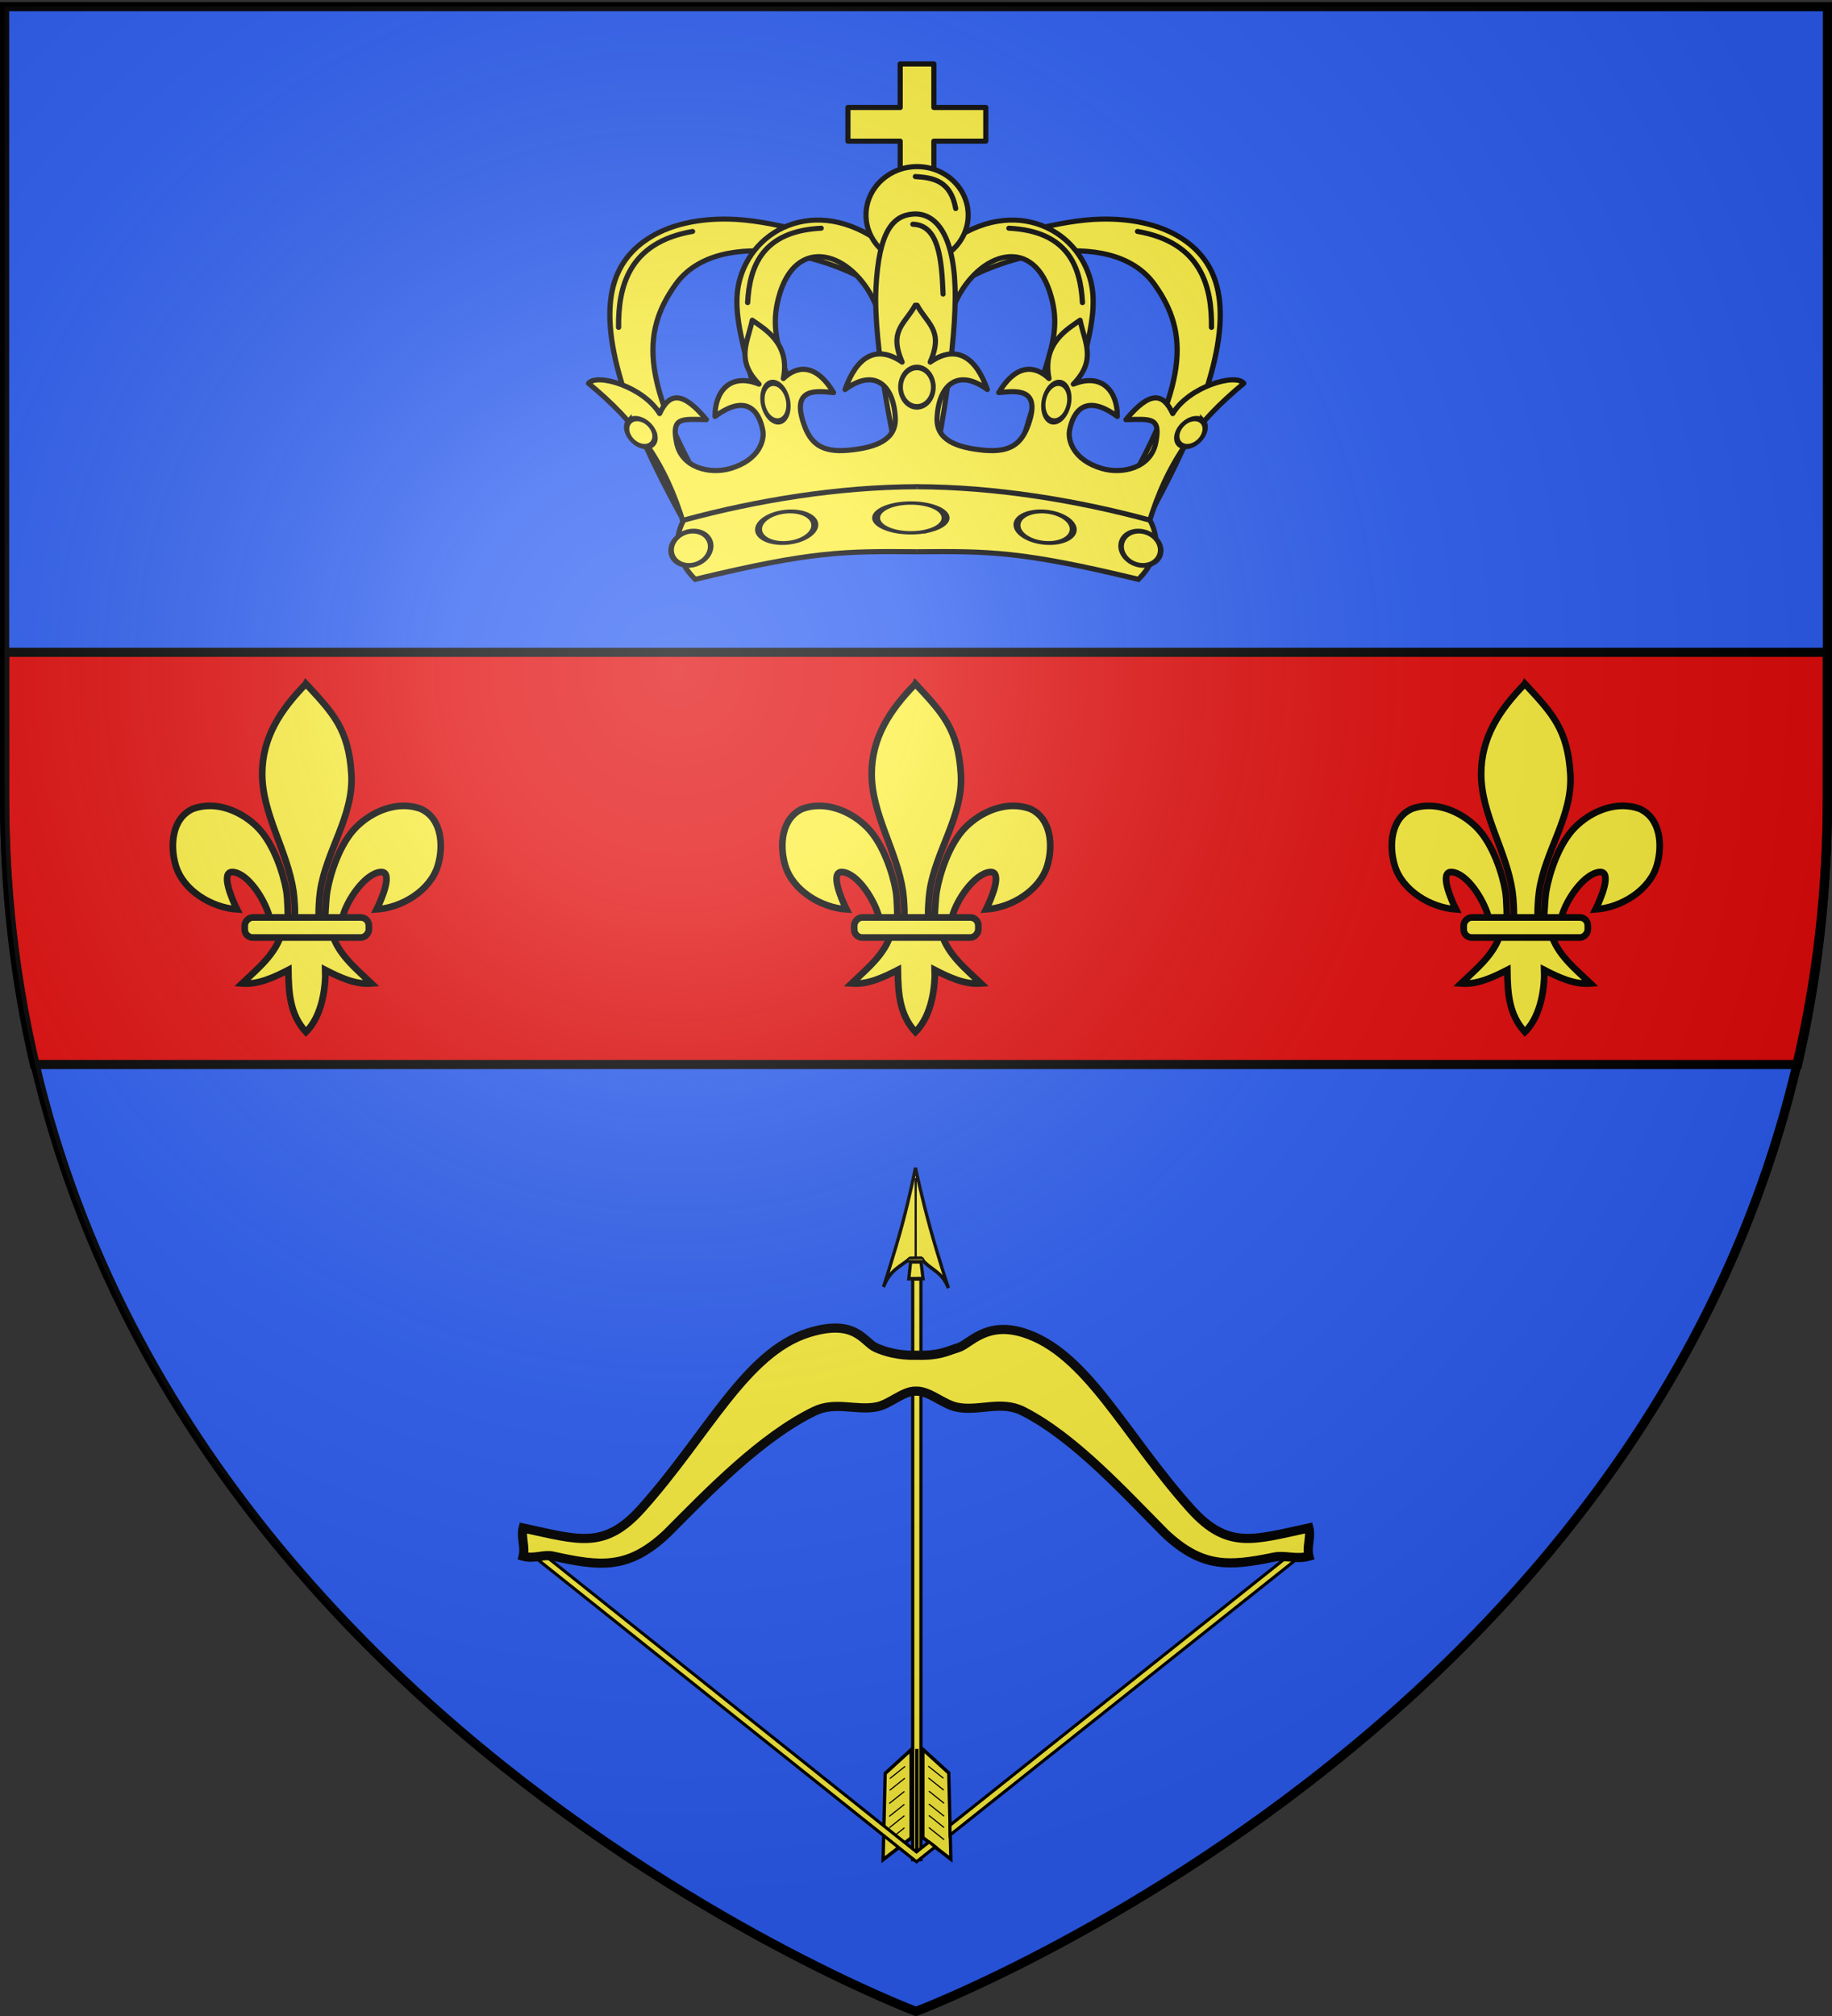
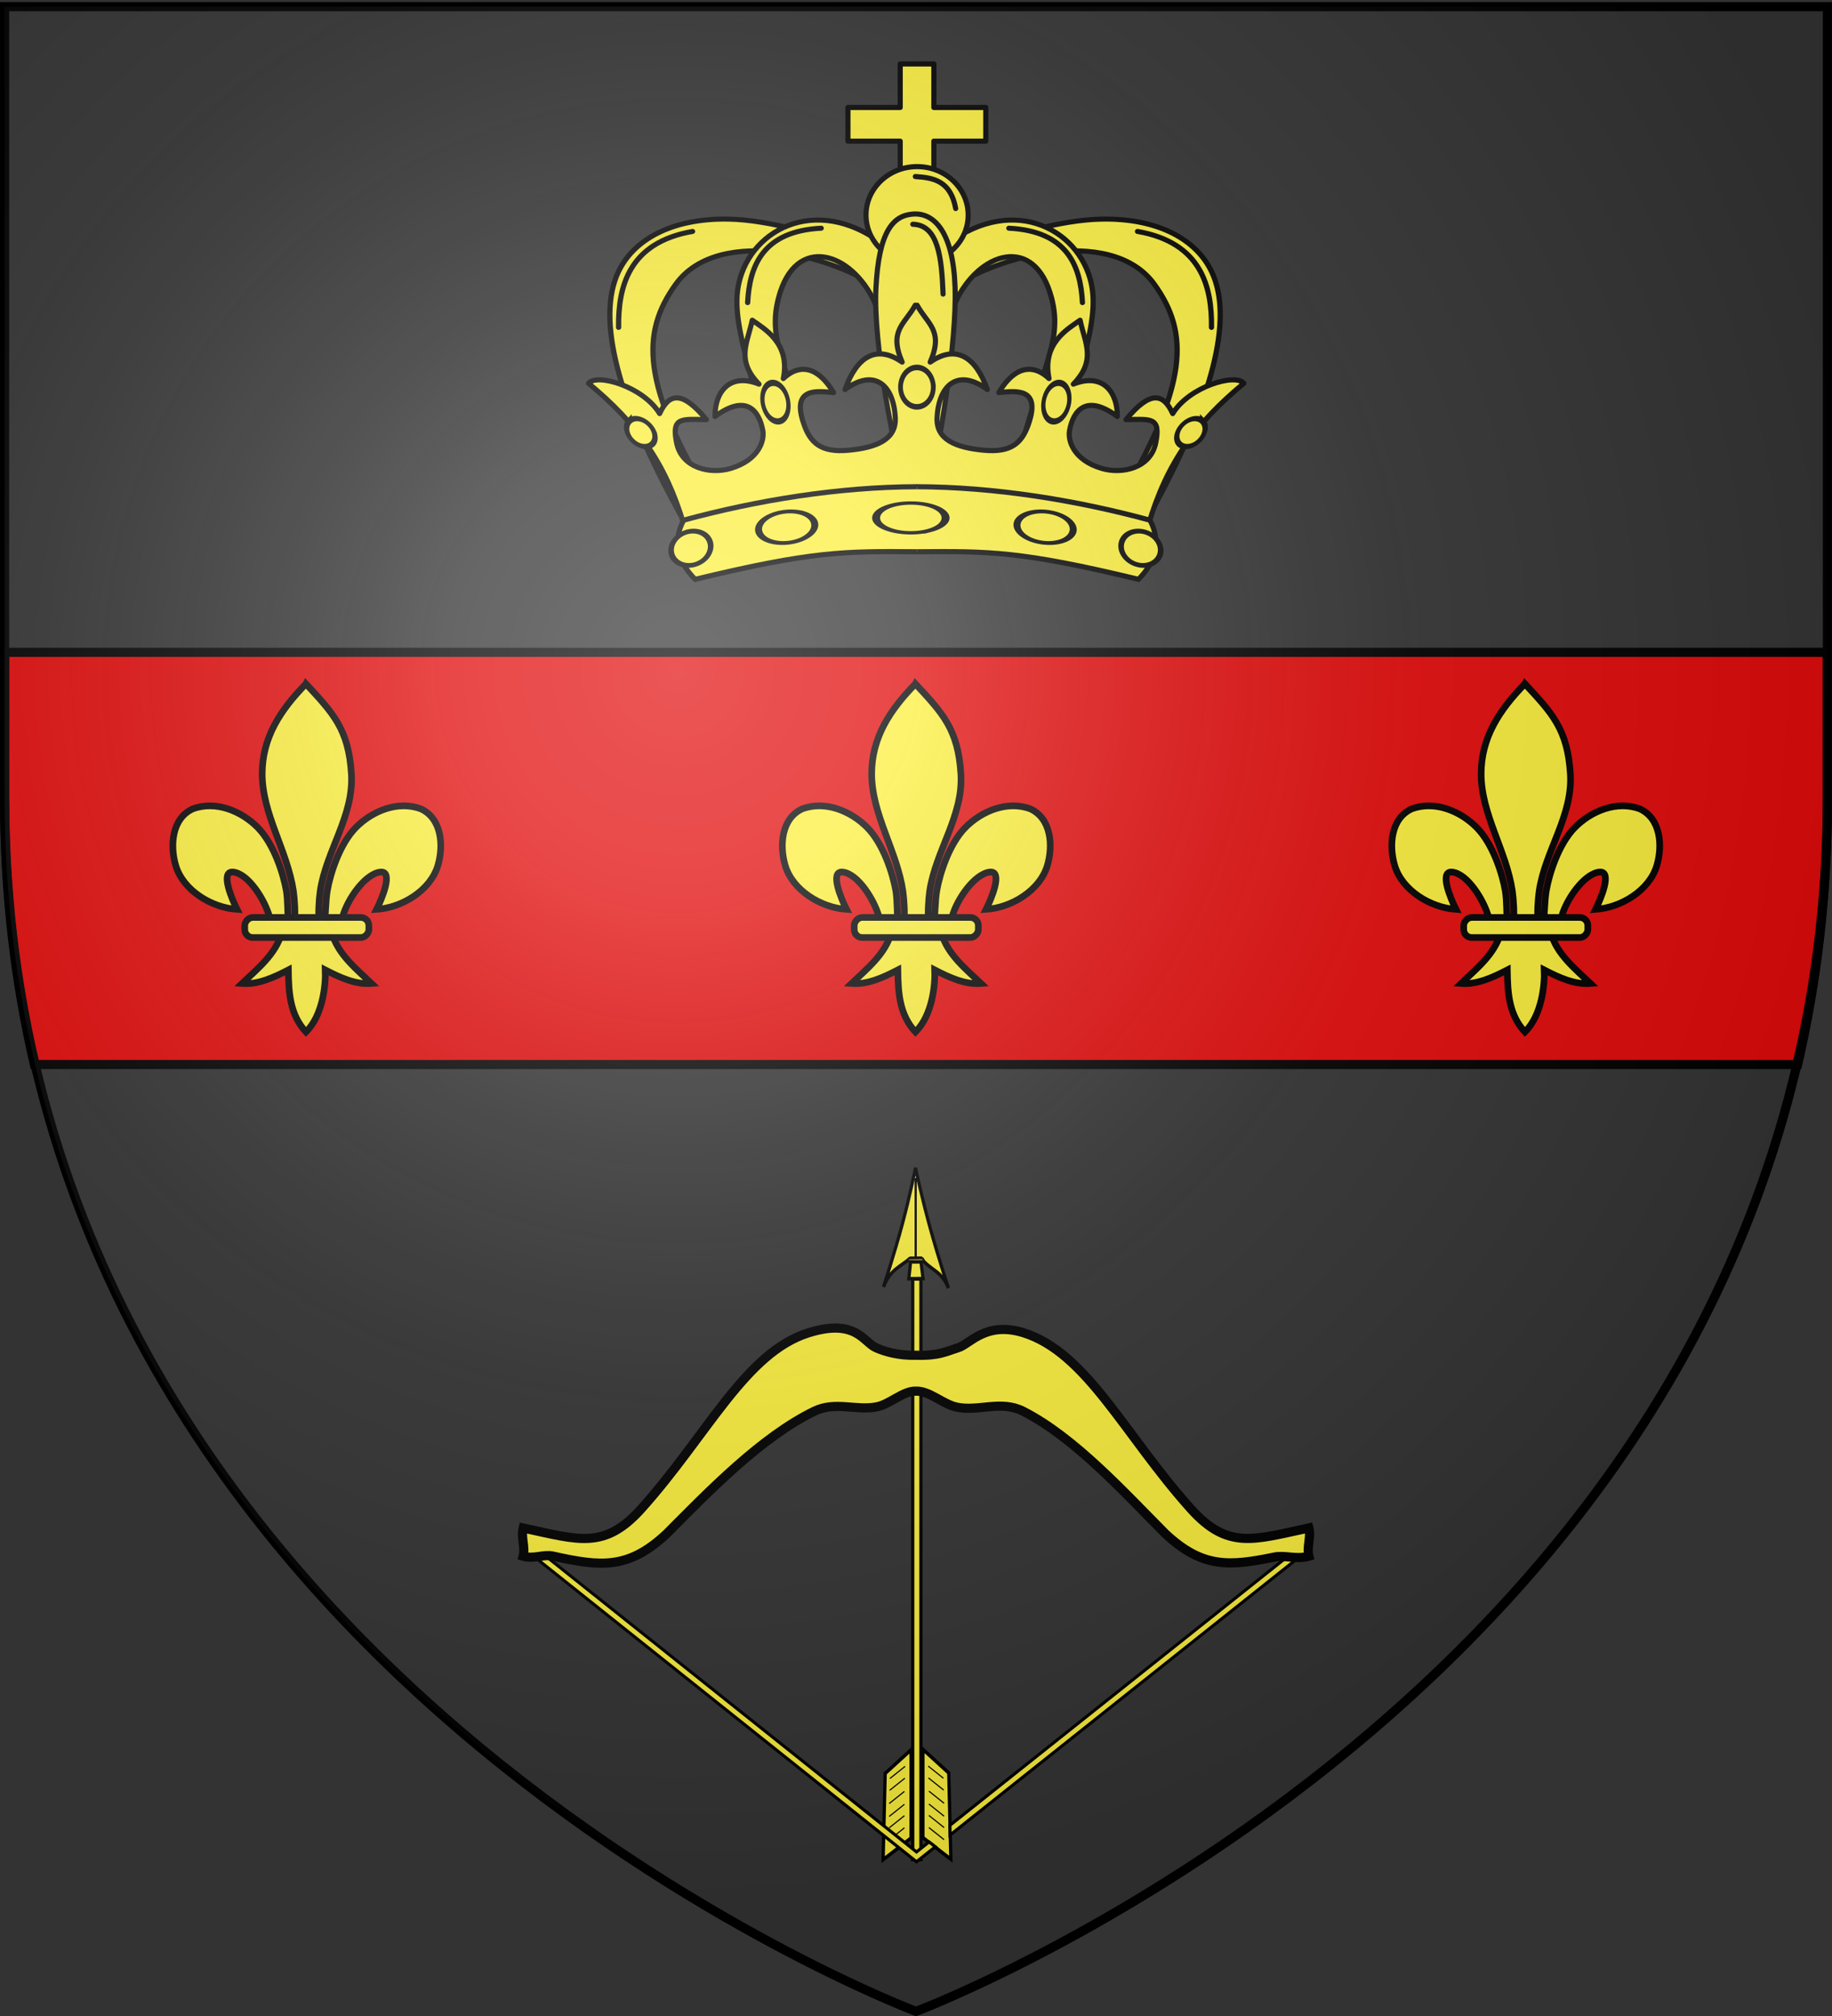
<svg xmlns="http://www.w3.org/2000/svg" xmlns:xlink="http://www.w3.org/1999/xlink" width="600" height="660" version="1.0">
  <rect width="100%" height="100%" fill="#333333" stroke="none" />
  <defs>
    <radialGradient xlink:href="#a" id="i" cx="221.445" cy="226.331" r="300" fx="221.445" fy="226.331" gradientTransform="matrix(1.353 0 0 1.349 617.384 -33.227)" gradientUnits="userSpaceOnUse" />
    <linearGradient id="a">
      <stop offset="0" style="stop-color:#fff;stop-opacity:.314" />
      <stop offset=".19" style="stop-color:#fff;stop-opacity:.251" />
      <stop offset=".6" style="stop-color:#6b6b6b;stop-opacity:.125" />
      <stop offset="1" style="stop-color:#000;stop-opacity:.125" />
    </linearGradient>
  </defs>
  <g style="fill:#2b5df2;fill-opacity:1;display:inline">
-     <path d="M301.512 658.5s298.5-112.32 298.5-397.772V2.176h-597v258.552c0 285.452 298.5 397.772 298.5 397.772" style="fill:#2b5df2;fill-opacity:1;fill-rule:evenodd;stroke:none;stroke-width:1px;stroke-linecap:butt;stroke-linejoin:miter;stroke-opacity:1" transform="translate(-1.506)" />
-   </g>
+     </g>
  <g style="fill:red;display:inline">
    <g style="fill:red">
      <path d="M-21.259 191.523v48.188c0 30.922 3.504 59.814 9.75 86.75h577.5c6.247-26.936 9.75-55.828 9.75-86.75v-48.188z" style="fill:#e20909;fill-opacity:1;fill-rule:evenodd;stroke:#000;stroke-width:3;stroke-linecap:butt;stroke-linejoin:miter;stroke-miterlimit:4;stroke-dasharray:none;stroke-opacity:1" transform="translate(22.765 22.04)" />
    </g>
  </g>
  <g style="fill:#fcef3c" transform="matrix(.751 0 0 .751 64.32 205.704)">
    <g id="d" style="fill:#fcef3c;stroke:#000;stroke-width:7.296;stroke-miterlimit:4;stroke-dasharray:none;stroke-opacity:1;display:inline" transform="matrix(.398 0 0 .398 66.92 314.75)">
      <path d="M-48.097-730.047C-18.635-698.2-1.31-680.639 1.716-631.226c2.8 45.728-27.63 83.959-34.188 128.188-1.244 8.39-2.311 25.513-1.187 32.458.832 5.143 3.392 20.855 6.187 1.414.575-3.999.987-24.06 2.75-34.247 3.212-18.561 13.498-51.199 31.344-69.281 17.838-18.075 46.104-29.799 71.312-20.344 22.84 10.538 25 40.3 18.5 62.062-8.138 27.256-39.24 46.12-67.125 47.97 5.526-10.927 18.75-42.114 4.407-40.876-16.603 1.433-36.463 29.681-41.633 49.06-1.947 7.297-1.16 18.627-11.586 18.159 6.875 23.228 26.28 38.598 43.281 54.812-17.722 1.474-35.255-6.867-50.719-14.812.654 15.925-2.437 49.567-21.156 67.937-17.375-18.916-18.956-41.986-19.281-67.937-15.463 7.945-32.996 16.286-50.719 14.812 17.001-16.214 36.407-31.584 43.281-54.812-10.425.468-11.052-10.155-13-17.453-5.17-19.377-23.616-48.333-40.218-49.766-14.344-1.238-1.12 29.949 4.406 40.875-27.884-1.848-58.986-20.713-67.125-47.969-6.499-21.762-4.34-51.524 18.5-62.062 25.208-9.455 53.474 2.27 71.312 20.344 17.846 18.082 28.132 50.72 31.344 69.281 1.763 10.187 1.468 28.834 2.043 32.833 2.796 19.441 6.062 5.143 6.895 0 1.124-6.945.056-24.069-1.188-32.458-6.559-44.23-34.109-84.015-34.187-128.188-.07-39.886 19.983-70.234 47.937-98.82z" style="fill:#fcef3c;fill-opacity:1;fill-rule:evenodd;stroke:#000;stroke-width:7.296;stroke-linecap:butt;stroke-linejoin:miter;stroke-miterlimit:4;stroke-dasharray:none;stroke-opacity:1" />
      <rect width="136" height="22" x="-20.841" y="-474.154" rx="8.805" ry="8.805" style="fill:#fcef3c;fill-opacity:1;fill-rule:evenodd;stroke:#000;stroke-width:7.296;stroke-linejoin:round;stroke-miterlimit:4;stroke-dasharray:none;stroke-opacity:1" transform="scale(-1 1)" />
    </g>
    <use xlink:href="#d" width="600" height="660" style="fill:#fcef3c" transform="translate(265.793)" />
    <use xlink:href="#d" width="600" height="660" style="fill:#fcef3c" transform="translate(531.586)" />
  </g>
  <g style="fill:#fcef3c;stroke:#000;stroke-width:.458;stroke-miterlimit:4;stroke-dasharray:none;stroke-opacity:1" transform="matrix(3.676 0 0 3.676 -551.758 -1582.218)">
    <g id="e" style="fill:#fcef3c;stroke:#000;stroke-width:.468;stroke-miterlimit:4;stroke-dasharray:none;stroke-opacity:1">
      <path d="M210.657 475.956c-5.585-10.599-7.408-18.076-5.487-22.396 1.35-3.035 4.791-5.04 9.834-4.943 3.713.072 8.184 1.525 13.893 3.308l.362 3.81c-4.022-3.612-15.074-6.72-18.964-1.058-3.139 4.568-3.012 9.32 3.14 20.114z" style="fill:#fcef3c;fill-rule:evenodd;stroke:#000;stroke-width:.468;stroke-linecap:butt;stroke-linejoin:miter;stroke-miterlimit:4;stroke-dasharray:none;stroke-opacity:1" transform="matrix(1 0 0 .959 0 19.709)" />
      <path d="M219.86 475.457c-2.514-12.756-4.96-17.287-3.823-21.35 1.433-5.12 7.82-7.987 13.823-2.206l-1.828 4.455c-2.068-4.714-7.066-6.392-8.568-.426-1.114 4.426 1.206 6.65 3.607 17.618z" style="fill:#fcef3c;fill-rule:evenodd;stroke:#000;stroke-width:.468;stroke-linecap:butt;stroke-linejoin:miter;stroke-miterlimit:4;stroke-dasharray:none;stroke-opacity:1" transform="matrix(1 0 0 .959 0 19.709)" />
      <path d="M205.211 458.673c-.046-3.757.892-7.88 6.59-8.912M216.708 456.372c.174-3.472 1.386-6.638 6.553-6.91" style="fill:#fcef3c;fill-rule:evenodd;stroke:#000;stroke-width:.468;stroke-linecap:round;stroke-linejoin:round;stroke-miterlimit:4;stroke-dasharray:none;stroke-opacity:1" transform="matrix(1 0 0 .959 0 19.709)" />
    </g>
    <use xlink:href="#e" width="744.094" height="1052.362" style="fill:#fcef3c;stroke:#000;stroke-width:.458;stroke-miterlimit:4;stroke-dasharray:none;stroke-opacity:1" transform="matrix(-1 0 0 1 463.245 0)" />
    <g style="fill:#fcef3c;stroke:#000;stroke-width:.458;stroke-miterlimit:4;stroke-dasharray:none;stroke-opacity:1">
      <path d="M230.3 435.539v3.875h-4.657v3h4.657v5.406h3v-5.406h4.625v-3H233.3v-3.875z" style="opacity:1;fill:#fcef3c;fill-opacity:1;fill-rule:evenodd;stroke:#000;stroke-width:.458;stroke-linecap:round;stroke-linejoin:round;stroke-miterlimit:4;stroke-dasharray:none;stroke-dashoffset:0;stroke-opacity:1" transform="translate(0 .576)" />
      <path d="M234.818 449.219c.001 2.078-1.777 3.763-3.972 3.763s-3.974-1.685-3.972-3.763c-.002-2.078 1.777-3.763 3.972-3.763s3.973 1.685 3.972 3.763" style="opacity:1;fill:#fcef3c;fill-opacity:1;fill-rule:evenodd;stroke:#000;stroke-width:.4;stroke-linecap:round;stroke-linejoin:round;stroke-miterlimit:4;stroke-dasharray:none;stroke-dashoffset:0;stroke-opacity:1" transform="matrix(1.146 0 0 1.146 -32.744 -65.236)" />
      <path d="M231.649 445.567c1.625.095 3.148.393 3.595 2.846" style="fill:#fcef3c;fill-rule:evenodd;stroke:#000;stroke-width:.458;stroke-linecap:round;stroke-linejoin:round;stroke-miterlimit:4;stroke-dasharray:none;stroke-opacity:1" transform="translate(0 .576)" />
    </g>
    <path d="M229.817 470.046s-1.93-8.832-1.678-13.949 1.538-6.516 3.357-6.618c1.818-.102 3.524 1.578 3.692 6.516.173 5.081-1.455 13.746-1.455 13.746z" style="fill:#fcef3c;fill-rule:evenodd;stroke:#000;stroke-width:.458;stroke-linecap:butt;stroke-linejoin:miter;stroke-miterlimit:4;stroke-dasharray:none;stroke-opacity:1" />
    <use xlink:href="#f" width="744.094" height="1052.362" style="fill:#fcef3c;stroke:#000;stroke-width:.458;stroke-miterlimit:4;stroke-dasharray:none;stroke-opacity:1" transform="matrix(-1 0 0 1 463.447 0)" />
    <path id="f" d="M231.93 474.5c-6.191.02-13.37.777-20.891 2.68-1.655-5.605-4.26-9.107-8.506-12.623.732-.925 4.882.293 6.334 2.695.85-1.841 2.007-2.066 4.168.538-2.237-.04-3.118-.247-2.656 2.068.449 2.246 2.992 2.822 4.822 2.276 2.568-.768 3.016-2.535 2.86-3.37-.329-1.768-1.466-3.318-4.259-1.254-.027-2.128 1.27-3.946 3.921-2.88-2.083-2.147-1.029-3.671-.604-5.693 1.023.738 3.423 2.023 2.768 5.194 1.21-1.15 2.877-1.395 4.481 1.253-1.507-.144-3.814-.485-2.639 2.839.56 1.585 1.468 2.53 3.97 2.293 2.461-.233 4.268-.93 4.163-2.905-.162-3.05-1.956-4.369-4.477-2.5 1.029-2.92 2.787-4.041 5.09-2.442-1.224-2.825.241-3.373 1.166-5.069" style="fill:#fcef3c;fill-opacity:1;fill-rule:evenodd;stroke:#000;stroke-width:.458;stroke-linecap:round;stroke-linejoin:round;stroke-miterlimit:4;stroke-dasharray:none;stroke-opacity:1" />
    <use xlink:href="#g" width="744.094" height="1052.362" style="fill:#fcef3c;stroke:#000;stroke-width:.458;stroke-miterlimit:4;stroke-dasharray:none;stroke-opacity:1" transform="matrix(-1 0 0 1 463.558 0)" />
    <path id="g" d="M231.786 479.558c-6.474-.054-9.304-.061-19.753 2.456-1.499-1.499-2.067-3.34-1.026-5.27 6.52-1.768 13.804-2.963 20.804-2.978" style="fill:#fcef3c;fill-opacity:1;fill-rule:evenodd;stroke:#000;stroke-width:.458;stroke-linecap:butt;stroke-linejoin:miter;stroke-miterlimit:4;stroke-dasharray:none;stroke-opacity:1" />
    <path d="M363.024 341.025c0 .565-.294 1.087-.773 1.369a1.52 1.52 0 0 1-1.548 0 1.59 1.59 0 0 1-.773-1.369c0-.564.294-1.086.773-1.368a1.52 1.52 0 0 1 1.548 0c.479.282.773.804.773 1.368z" style="fill:#fcef3c;fill-opacity:1;stroke:#000;stroke-width:.354;stroke-linecap:butt;stroke-linejoin:miter;stroke-miterlimit:4;stroke-dasharray:none;stroke-opacity:1" transform="matrix(1.999 0 0 .839 -491.344 190.423)" />
    <g id="h" style="fill:#fcef3c;stroke:#000;stroke-width:.458;stroke-miterlimit:4;stroke-dasharray:none;stroke-opacity:1">
      <path d="M363.024 341.025c0 .565-.294 1.087-.773 1.369a1.52 1.52 0 0 1-1.548 0 1.59 1.59 0 0 1-.773-1.369c0-.564.294-1.086.773-1.368a1.52 1.52 0 0 1 1.548 0c.479.282.773.804.773 1.368z" style="fill:#fcef3c;fill-opacity:1;stroke:#000;stroke-width:.512;stroke-linecap:butt;stroke-linejoin:miter;stroke-miterlimit:4;stroke-dasharray:none;stroke-opacity:1" transform="matrix(-.651 .365 .364 1.026 330.374 -15.598)" />
      <path d="M363.024 341.025c0 .565-.294 1.087-.773 1.369a1.52 1.52 0 0 1-1.548 0 1.59 1.59 0 0 1-.773-1.369c0-.564.294-1.086.773-1.368a1.52 1.52 0 0 1 1.548 0c.479.282.773.804.773 1.368z" style="fill:#fcef3c;fill-opacity:1;stroke:#000;stroke-width:.587;stroke-linecap:butt;stroke-linejoin:miter;stroke-miterlimit:4;stroke-dasharray:none;stroke-opacity:1" transform="matrix(-.675 -.648 -.451 .469 604.99 543.24)" />
      <path d="M363.024 341.025c0 .565-.294 1.087-.773 1.369a1.52 1.52 0 0 1-1.548 0 1.59 1.59 0 0 1-.773-1.369c0-.564.294-1.086.773-1.368a1.52 1.52 0 0 1 1.548 0c.479.282.773.804.773 1.368z" style="fill:#fcef3c;fill-opacity:1;stroke:#000;stroke-width:.438;stroke-linecap:butt;stroke-linejoin:miter;stroke-miterlimit:4;stroke-dasharray:none;stroke-opacity:1" transform="matrix(-1.09 .398 .324 .885 495.17 33.572)" />
      <path d="M363.024 341.025c0 .565-.294 1.087-.773 1.369a1.52 1.52 0 0 1-1.548 0 1.59 1.59 0 0 1-.773-1.369c0-.564.294-1.086.773-1.368a1.52 1.52 0 0 1 1.548 0c.479.282.773.804.773 1.368z" style="fill:#fcef3c;fill-opacity:1;stroke:#000;stroke-width:.384;stroke-linecap:butt;stroke-linejoin:miter;stroke-miterlimit:4;stroke-dasharray:none;stroke-opacity:1" transform="matrix(-1.615 .189 .112 .871 765.776 112.02)" />
    </g>
    <path d="M363.024 341.025c0 .565-.294 1.087-.773 1.369a1.52 1.52 0 0 1-1.548 0 1.59 1.59 0 0 1-.773-1.369c0-.564.294-1.086.773-1.368a1.52 1.52 0 0 1 1.548 0c.479.282.773.804.773 1.368z" style="fill:#fcef3c;fill-opacity:1;stroke:#000;stroke-width:.448;stroke-linecap:butt;stroke-linejoin:miter;stroke-miterlimit:4;stroke-dasharray:none;stroke-opacity:1" transform="matrix(.944 0 0 1.11 -109.444 86.36)" />
    <use xlink:href="#h" width="744.094" height="1052.362" style="fill:#fcef3c;stroke:#000;stroke-width:.458;stroke-miterlimit:4;stroke-dasharray:none;stroke-opacity:1" transform="matrix(-1 0 0 1 463.397 0)" />
    <path d="M231.424 450.391c2.283.06 2.573 3.017 2.696 6.217" style="fill:#fcef3c;fill-rule:evenodd;stroke:#000;stroke-width:.458;stroke-linecap:round;stroke-linejoin:round;stroke-miterlimit:4;stroke-dasharray:none;stroke-opacity:1" />
  </g>
  <path d="M300 658.5S1.5 546.18 1.5 260.728V2.176h597v258.552C598.5 546.18 300 658.5 300 658.5z" style="opacity:1;fill:none;fill-opacity:1;fill-rule:evenodd;stroke:#000;stroke-width:3;stroke-linecap:butt;stroke-linejoin:miter;stroke-miterlimit:4;stroke-dasharray:none;stroke-opacity:1" transform="translate(.006)" />
  <g style="fill:#fcef3c">
    <g style="fill:#fcef3c;display:inline">
      <g style="fill:#fcef3c">
        <g style="fill:#fcef3c;fill-opacity:1;display:inline">
          <g style="fill:#fcef3c;fill-opacity:1" transform="matrix(.336 .003 -.003 .369 206.345 375.25)">
            <path d="M278.385 16.808s-4.776 23.448-12.342 49.962-17.921 56.094-17.921 56.094c6.526-15.469 15.533-17.622 25.884-25.628l5.145-.099.179-.003 5.144-.1c9.55 10.948 19.757 10.474 26.957 26.298 0 0-10.506-28.175-18.768-54.806-8.262-26.632-14.278-51.718-14.278-51.718z" style="fill:#fcef3c;fill-opacity:1;fill-rule:evenodd;stroke:#000;stroke-width:3.164;stroke-linecap:butt;stroke-linejoin:miter;stroke-miterlimit:4;stroke-dasharray:none;stroke-opacity:1" />
            <path d="m278.664 25.969.652 71.162" style="fill:#fcef3c;fill-opacity:1;fill-rule:evenodd;stroke:#000;stroke-width:2.109;stroke-linecap:butt;stroke-linejoin:miter;stroke-miterlimit:4;stroke-dasharray:none;stroke-opacity:1" />
            <rect width="14.984" height="3.123" x="270.208" y="102.496" rx="1.562" ry="1.562" style="opacity:.9;fill:#fcef3c;fill-opacity:1;stroke:#000;stroke-width:2.109;stroke-miterlimit:4;stroke-dasharray:none;stroke-opacity:1" transform="rotate(-1.105)skewX(-.172)" />
            <path d="m274.386 100.342-1.64 15.03 13.877-.267-2.096-14.808z" style="fill:#fcef3c;fill-opacity:1;fill-rule:evenodd;stroke:#000;stroke-width:3.164;stroke-linecap:butt;stroke-linejoin:miter;stroke-miterlimit:4;stroke-dasharray:none;stroke-opacity:1" />
          </g>
          <path d="M-614.179 273.951h487.421v7.594h-487.421z" style="fill:#fcef3c;fill-opacity:1;fill-rule:evenodd;stroke:#000;stroke-width:3;stroke-miterlimit:4;stroke-dasharray:none;stroke-dashoffset:0;stroke-opacity:1;display:inline" transform="matrix(-0 -.39 .355 -.002 201.672 369.816)" />
          <g style="fill:#fcef3c;fill-opacity:1">
            <g style="fill:#fcef3c;fill-opacity:1;stroke:#000;stroke-width:3">
              <path d="m272.405 594.687-25.772 18.148 1.922-72.41 23.842-19.814zM283.35 594.315l25.771 18.148-1.921-72.41-23.843-19.814z" style="fill:#fcef3c;fill-opacity:1;fill-rule:evenodd;stroke:#000;stroke-width:3;stroke-linecap:butt;stroke-linejoin:miter;stroke-opacity:1;display:inline" transform="matrix(.355 0 0 .39 201.672 369.816)" />
-               <path d="M277.76 519.846v90.463" style="fill:#fcef3c;fill-opacity:1;fill-rule:evenodd;stroke:#000;stroke-width:3;stroke-linecap:butt;stroke-linejoin:miter;stroke-opacity:1" transform="matrix(.355 0 0 .39 201.672 369.816)" />
            </g>
            <g style="fill:#fcef3c;fill-opacity:1">
              <path d="m266.93 534.498-14.015 10.193" style="fill:#fcef3c;fill-opacity:1;fill-rule:evenodd;stroke:#000;stroke-width:1px;stroke-linecap:butt;stroke-linejoin:miter;stroke-opacity:1" transform="matrix(.355 0 0 .39 201.672 369.816)" />
              <path d="m266.68 544.446-14.015 10.193M266.293 555.521l-14.015 10.193M266.293 566.351l-14.015 10.193M266.293 575.907 252.278 586.1M266.293 586.1l-14.015 10.193" style="fill:#fcef3c;fill-opacity:1;fill-rule:evenodd;stroke:#000;stroke-width:1px;stroke-linecap:butt;stroke-linejoin:miter;stroke-opacity:1;display:inline" transform="matrix(.355 0 0 .39 201.672 369.816)" />
            </g>
            <g style="fill:#fcef3c;fill-opacity:1;display:inline">
              <path d="m266.93 534.498-14.015 10.193" style="fill:#fcef3c;fill-opacity:1;fill-rule:evenodd;stroke:#000;stroke-width:1px;stroke-linecap:butt;stroke-linejoin:miter;stroke-opacity:1" transform="matrix(-.355 0 0 .39 398.76 369.733)" />
              <path d="m266.68 544.446-14.015 10.193M266.293 555.521l-14.015 10.193M266.293 566.351l-14.015 10.193M266.293 575.907 252.278 586.1M266.293 586.1l-14.015 10.193" style="fill:#fcef3c;fill-opacity:1;fill-rule:evenodd;stroke:#000;stroke-width:1px;stroke-linecap:butt;stroke-linejoin:miter;stroke-opacity:1;display:inline" transform="matrix(-.355 0 0 .39 398.76 369.733)" />
            </g>
          </g>
        </g>
        <g style="fill:#fcef3c;fill-opacity:1">
          <path d="m585.724 414.11.041 3.181 114.67-91.247v-3.215zm-4.799 7.033-2.054-1.58-4.105 3.266-125.394-100v3.215l125.394 100z" style="fill:#fcef3c;fill-opacity:1;fill-rule:evenodd;stroke:#000;stroke-width:1;stroke-linecap:butt;stroke-linejoin:miter;stroke-miterlimit:4;stroke-dasharray:none;stroke-opacity:1" transform="translate(-274.597 183.456)" />
          <path d="M574.603 271.975c4.364-.147 8.826 4.297 13.337 5.242 7.18 1.504 14.485-2.341 21.711 1.326 16.79 8.52 33.161 26.574 46.606 40.094 12.143 11.358 20.962 10.695 35.76 7.649 3.398-.7 7.112.894 11.254-.272-.765-3.083.765-6.166 0-9.25-18.205 3.916-26.598 7.207-38.761-6.359-21.63-24.124-34.03-51.117-54.73-57.551-12.302-3.824-17.587 3.742-21.303 4.888-4.097 1.264-6.287 2.71-13.874 2.479-5.816.183-10.375-1.237-13.14-2.479-4.11-1.846-6.57-9.68-22.037-4.872-20.7 6.434-33.1 33.427-54.73 57.551-12.163 13.566-20.555 10.275-38.76 6.36-.766 3.083.765 6.166 0 9.25 3.515.989 6.722-.724 9.69-.064 15.752 3.501 24.759 4.439 37.323-7.314 13.916-13.994 30.968-31.644 48.372-40.11 6.826-3.32 13.705-.072 20.472-1.433 4.331-.871 8.616-5.277 12.81-5.135z" style="fill:#fcef3c;fill-opacity:1;fill-rule:evenodd;stroke:#000;stroke-width:3;stroke-linecap:butt;stroke-linejoin:miter;stroke-miterlimit:4;stroke-dasharray:none;stroke-opacity:1" transform="translate(-274.597 183.456)" />
        </g>
      </g>
    </g>
  </g>
  <path d="M995.013 711.02s298.5-112.32 298.5-397.772V54.696h-597v258.552c0 285.452 298.5 397.772 298.5 397.772" style="opacity:1;fill:url(#i);fill-opacity:1;fill-rule:evenodd;stroke:none;stroke-width:1px;stroke-linecap:butt;stroke-linejoin:miter;stroke-opacity:1" transform="translate(-695.013 -52.52)" />
</svg>